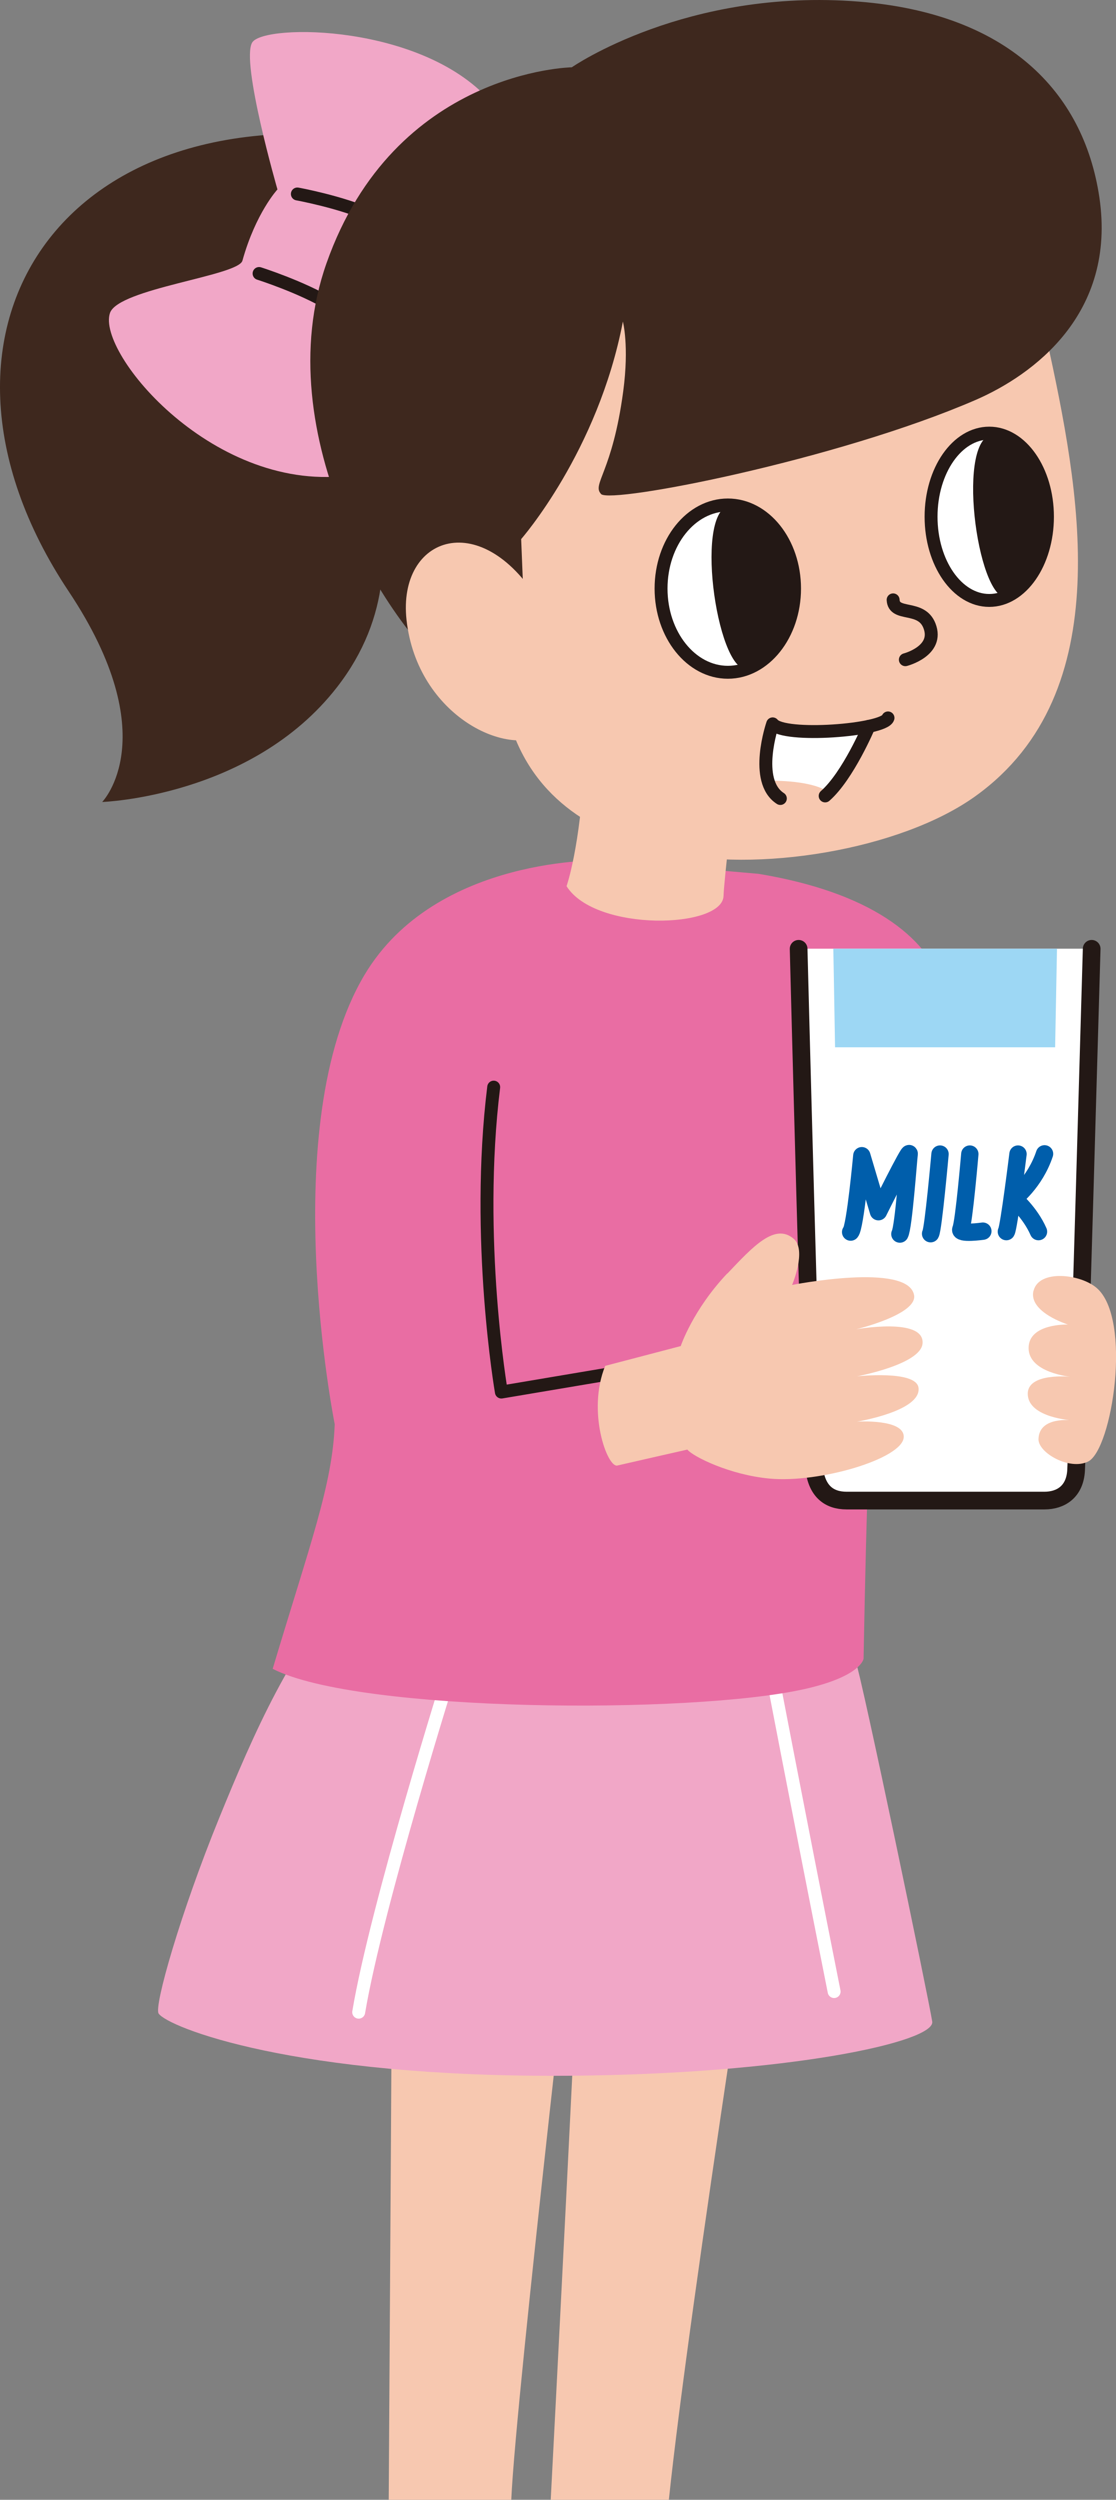
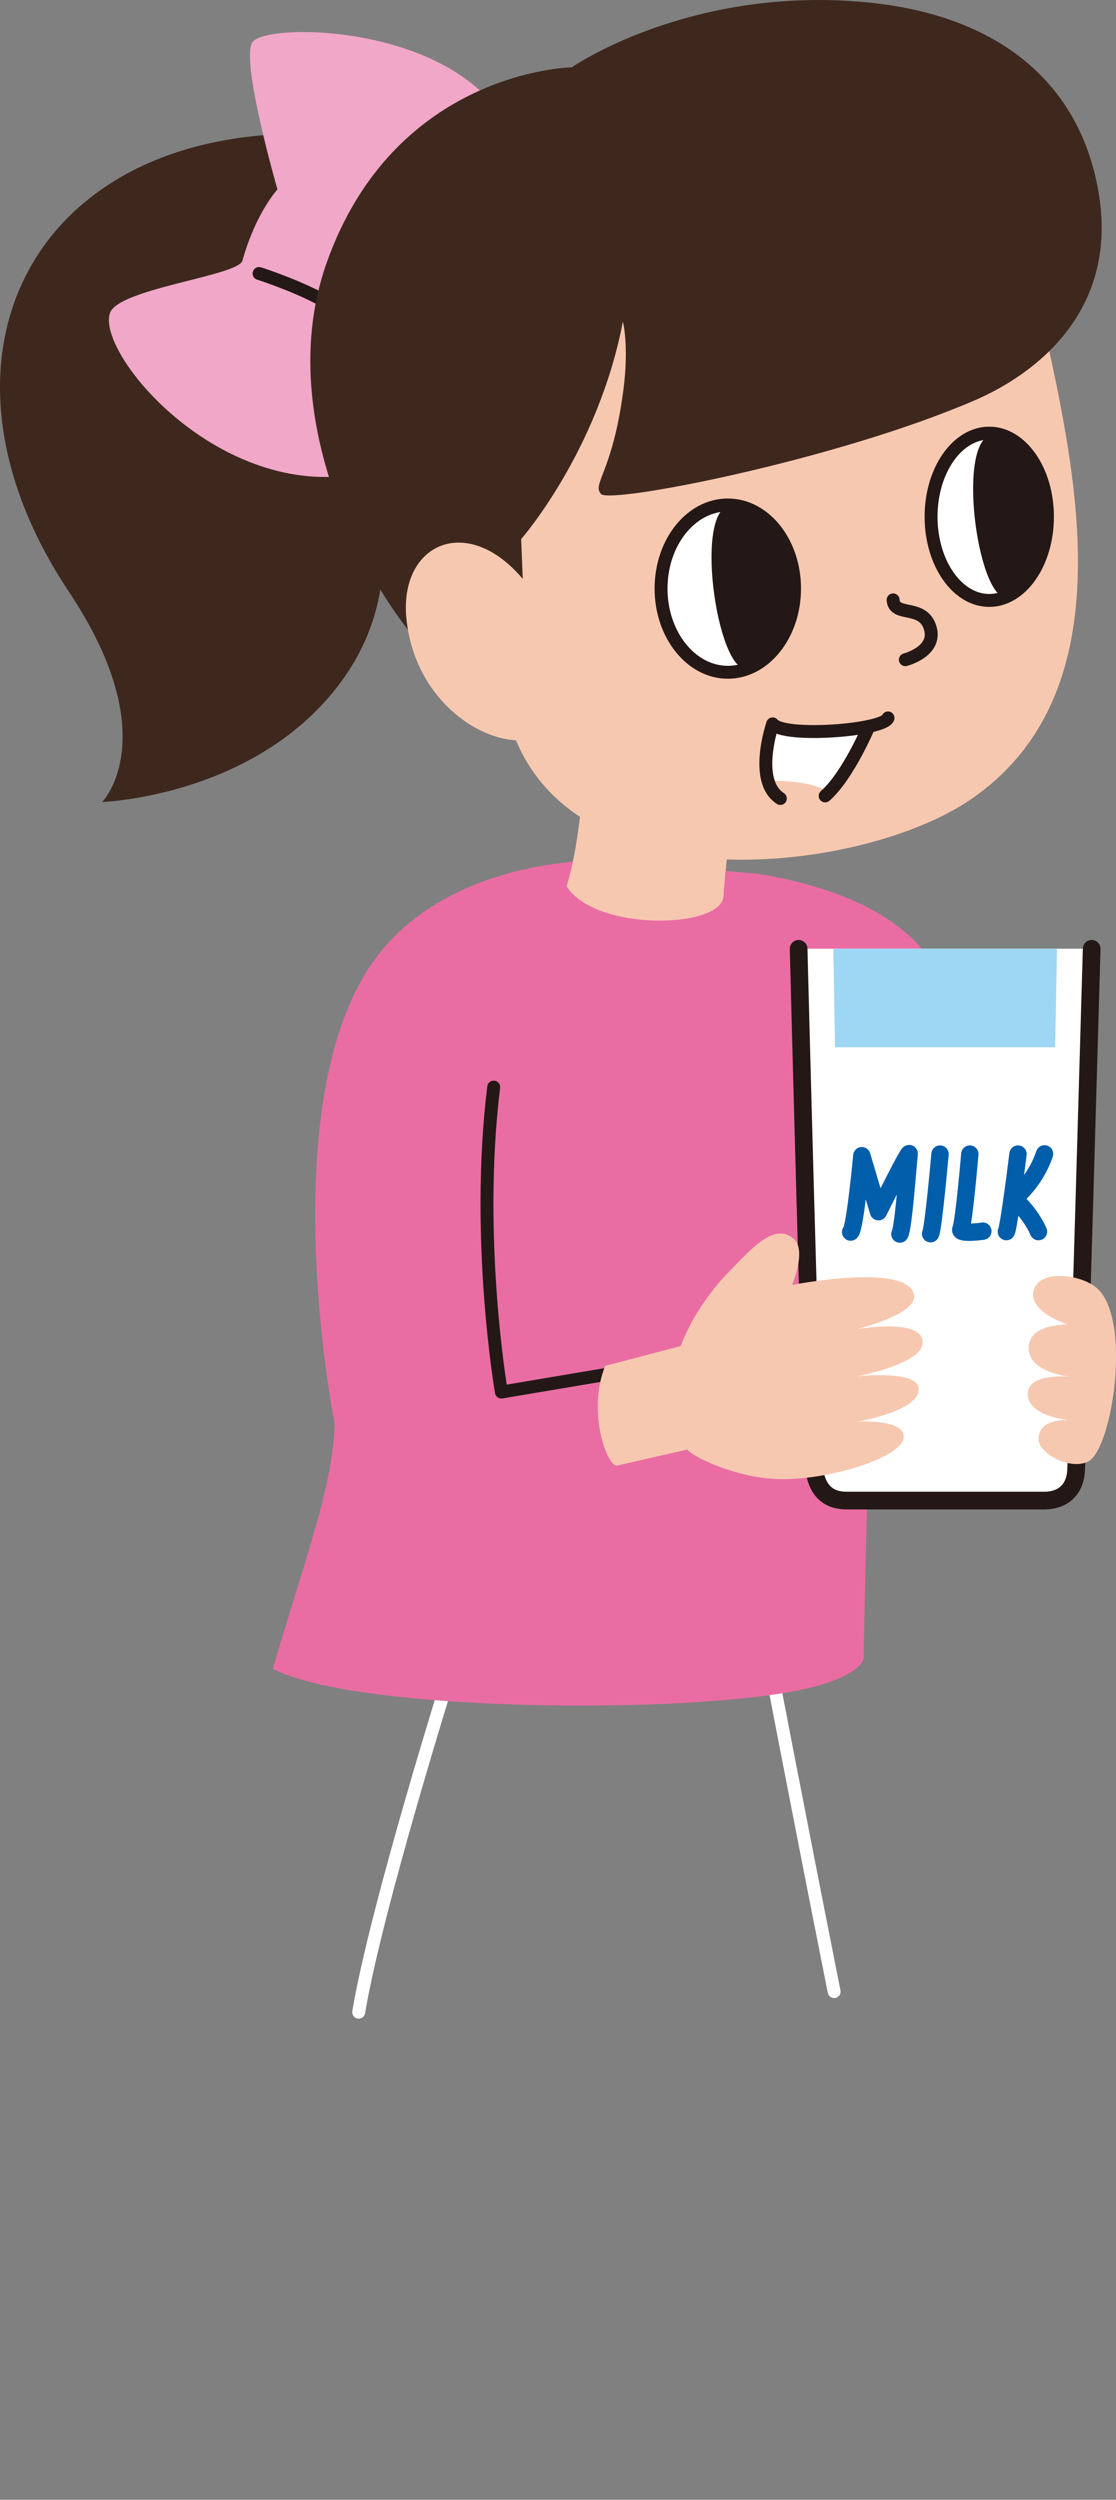
<svg xmlns="http://www.w3.org/2000/svg" id="_イヤー_2" width="95.89" height="214.7" viewBox="0 0 95.89 214.7">
  <rect x="0" y="0" width="95.89" height="214.7" fill="#808080" stroke="none" />
  <defs>
    <style>.cls-1{fill:#f7c8b0;}.cls-2{fill:#f1a7c7;}.cls-3{fill:#e96da3;}.cls-4,.cls-5{fill:#fff;}.cls-6{fill:#9dd7f4;}.cls-7{fill:#231815;}.cls-8{fill:#3e281e;}.cls-5,.cls-9,.cls-10,.cls-11,.cls-12{stroke-linecap:round;stroke-linejoin:round;}.cls-5,.cls-9,.cls-11{stroke:#231815;}.cls-5,.cls-10,.cls-11{stroke-width:1.11px;}.cls-9{stroke-width:1.52px;}.cls-9,.cls-10,.cls-11,.cls-12{fill:none;}.cls-10{stroke:#fff;}.cls-12{stroke:#005eab;stroke-width:1.49px;}</style>
  </defs>
  <g id="L">
    <g>
-       <path class="cls-1" d="M66.49,151.82s-7.25,45.94-9.02,62.88h-10.15s2.54-48.61,2.91-59.8c0,0-5.92,50.92-6.3,59.8h-10.53s.38-59.41,.38-67.13c0,0,34.7-7.83,32.71,4.24Z" />
      <path class="cls-8" d="M37.92,12.98C5.83,5.35-9.2,28.13,5.9,50.79c8.34,12.51,2.88,18.09,2.88,18.09,0,0,12.84-.43,20.17-9.85,9.41-12.08-.9-25.7-.9-25.7l10.69-4.54-.81-15.81Z" />
      <path class="cls-2" d="M42.35,8.94C36.56,2.01,22.66,2.01,21.67,3.65c-1,1.64,2.17,12.62,2.17,12.62,0,0-1.87,2.02-3.01,6.12-.37,1.31-10.66,2.39-11.38,4.49-1.17,3.44,9.05,15.7,20.87,13.91l12.02-31.86Z" />
      <path class="cls-11" d="M22.26,23.49s3.64,1.15,6.17,2.68" />
-       <path class="cls-11" d="M25.55,16.66s3.75,.68,6.44,1.89" />
-       <path class="cls-2" d="M73.47,142.48c.59,1.61,6.37,29.41,6.63,31.15,.27,1.74-12.35,4.52-31.29,4.65-23.62,.16-34.38-4.18-35.18-5.34-.42-.61,1.9-8.7,5.2-16.79,2.93-7.19,6.35-15.05,11.37-20.05,9.42-9.37,40.09-2.3,43.27,6.38Z" />
      <path class="cls-10" d="M38.75,143.39s-6.41,20.35-7.93,29.43" />
      <path class="cls-10" d="M66.06,142.32s2.43,12.73,5.61,28.73" />
      <g>
        <g>
          <g>
            <path class="cls-3" d="M65.17,75.05c19.18,3.18,19.2,15.04,12.13,22.57-2.1,16.86-2.57,16.73-3.1,44.85,0,0-.2,1.51-5.08,2.6-9.7,2.18-38.36,2.03-45.69-1.74,3.2-10.7,5.14-15.8,5.33-21.01,0,0-5.14-25.67,2.56-38.59,6.15-10.31,20.59-9.84,20.59-9.84l13.26,1.16Z" />
            <g>
              <path class="cls-1" d="M50.23,65.36c-.36,7.41-1.55,10.75-1.55,10.75,2.48,3.96,13.44,3.65,13.49,.82,.02-1.17,.96-9.06,1.13-11.39,.2-2.66-12.71-7.69-13.08-.18Z" />
              <path class="cls-1" d="M62,8.1c14.91-2.08,23.39,.13,27.95,21.07,2.77,12.73,6.27,30.27-6.11,39.19-6.45,4.65-18.91,6.67-26.75,4.77-4.98-1.21-10.8-3.75-13.13-10.54-2.07-6.03-3.24-15.49-4.17-20.16-1.64-8.23-2.31-13.18-1.08-18.38,1.63-6.86,7.52-13.9,23.29-15.95Z" />
              <path class="cls-4" d="M65.88,67.06s3.62-.14,5.24,.92c0,0,2.07-1.88,3.43-5.36,0,0-1.81,.34-4.36,.32-2.55-.02-3.86-.38-3.86-.38,0,0-.92,1.94-.45,4.49Z" />
            </g>
          </g>
          <path class="cls-11" d="M76.74,51.52c.07,1.47,2.41,.4,3.12,2.22,.85,2.17-2.07,2.92-2.07,2.92" />
        </g>
        <path class="cls-8" d="M51.64,42.42c-.8-.84,.98-1.85,1.91-8.82,.52-3.91-.03-5.98-.03-5.98-2.14,11.17-8.74,18.68-8.74,18.68l.19,4.71s.35,11.8-5.33,7.75c-6.34-4.52-16.74-21.53-11.59-36.14C33.9,6.02,49.13,5.78,49.13,5.78c0,0,9.84-6.83,24.68-5.64,12.66,1.01,19.28,7.64,20.65,16.8,1.49,10.05-5.72,15.27-10.61,17.4-11.89,5.16-31.38,8.96-32.21,8.09Z" />
        <path class="cls-1" d="M46.53,52.03c-5.02-8.62-12.39-6.03-11.6,1.21,.91,8.3,8.94,12.08,12.21,9.6,3.27-2.48-.62-10.81-.62-10.81Z" />
      </g>
      <path class="cls-5" d="M68.27,50.55c0,3.97-2.57,7.19-5.73,7.19s-5.74-3.22-5.74-7.19,2.57-7.18,5.74-7.18,5.73,3.22,5.73,7.18Z" />
      <path class="cls-5" d="M90,44.38c0,3.97-2.24,7.19-5,7.19s-5-3.22-5-7.19,2.24-7.18,5-7.18,5,3.22,5,7.18Z" />
      <path class="cls-7" d="M62.92,43.39c-3.39-.07-1.36,14.18,1.21,14.07,0,0,4.78-2.5,4.05-8.25-.65-5.11-5.25-5.82-5.25-5.82Z" />
      <path class="cls-7" d="M85.45,37.31c-3.39-.07-1.52,14.14,1.05,14.03,0,0,.65-.17,1.75-1.51,1.1-1.34,2.08-4.02,1.72-6.89-.65-5.11-4.52-5.63-4.52-5.63Z" />
      <path class="cls-11" d="M76.3,61.66c-.33,1.07-8.98,1.74-9.91,.51,0,0-1.69,4.9,.66,6.41" />
      <path class="cls-4" d="M89.75,128.87h-16.99c-1.55,0-2.55-.83-2.79-2.71-.24-1.88-1.34-44.68-1.34-44.68h25.18s-1.23,43.01-1.34,44.82c-.11,1.81-1.31,2.57-2.72,2.57Z" />
      <path class="cls-6" d="M71.75,89.95h18.91c.1-5.46,.16-8.47,.16-8.47h-19.22s.06,3.01,.15,8.47Z" />
      <path class="cls-9" d="M93.8,81.49s-1.23,43.01-1.34,44.82c-.11,1.81-1.31,2.57-2.72,2.57h-16.99c-1.55,0-2.55-.83-2.79-2.71-.24-1.88-1.34-44.68-1.34-44.68" />
      <g>
        <path class="cls-12" d="M73.09,105.82c.39-.38,.96-6.56,.96-6.56l1.43,4.81s2.71-5.46,2.64-4.96c-.07,.5-.48,6.3-.8,6.88" />
        <path class="cls-12" d="M80.77,99.12s-.58,6.47-.81,6.84" />
        <path class="cls-12" d="M83.33,99.12s-.5,5.84-.77,6.45c-.2,.47,1.89,.17,1.89,.17" />
        <path class="cls-12" d="M87.47,99.12s-.79,6.36-1,6.66" />
        <path class="cls-12" d="M89.75,99.1c-.83,2.49-2.64,3.85-2.64,3.85,0,0,1.37,1.13,2.12,2.83" />
      </g>
      <path class="cls-11" d="M74.66,62.38s-1.79,4.25-3.76,5.98" />
      <path class="cls-11" d="M42.42,93.37c-1.61,13.04,.66,26.19,.66,26.19l10.63-1.79" />
      <path class="cls-1" d="M62.49,109.39c2.2-2.32,4.09-4.39,5.71-2.99,1.13,.97-.14,3.96-.14,3.96,0,0,9.96-1.97,10.48,.87,.31,1.67-4.98,2.94-4.98,2.94,0,0,5.86-1.06,5.71,1.2-.12,1.82-5.64,2.84-5.64,2.84,0,0,5.07-.56,5.29,.97,.28,2.02-5.29,2.92-5.29,2.92,0,0,4.12-.27,4.02,1.35-.12,1.84-7.24,3.95-11.54,3.54-3.43-.32-6.58-1.9-7.05-2.49,0,0-5.17,1.17-6.02,1.37s-2.63-4.63-1.04-8.56l6.49-1.7s1.03-3.1,4-6.24Z" />
      <path class="cls-1" d="M88.8,110.85c-.46,1.85,2.96,2.91,2.96,2.91,0,0-3.38-.12-3.38,2.02s3.63,2.47,3.63,2.47c0,0-3.84-.41-3.7,1.56,.14,1.97,3.81,2.18,3.81,2.18,0,0-2.83-.38-2.89,1.6-.04,1.19,2.67,2.72,4.26,1.94,2.07-1.02,3.82-12.28,.73-14.92-1.41-1.2-4.95-1.6-5.41,.24Z" />
    </g>
  </g>
</svg>